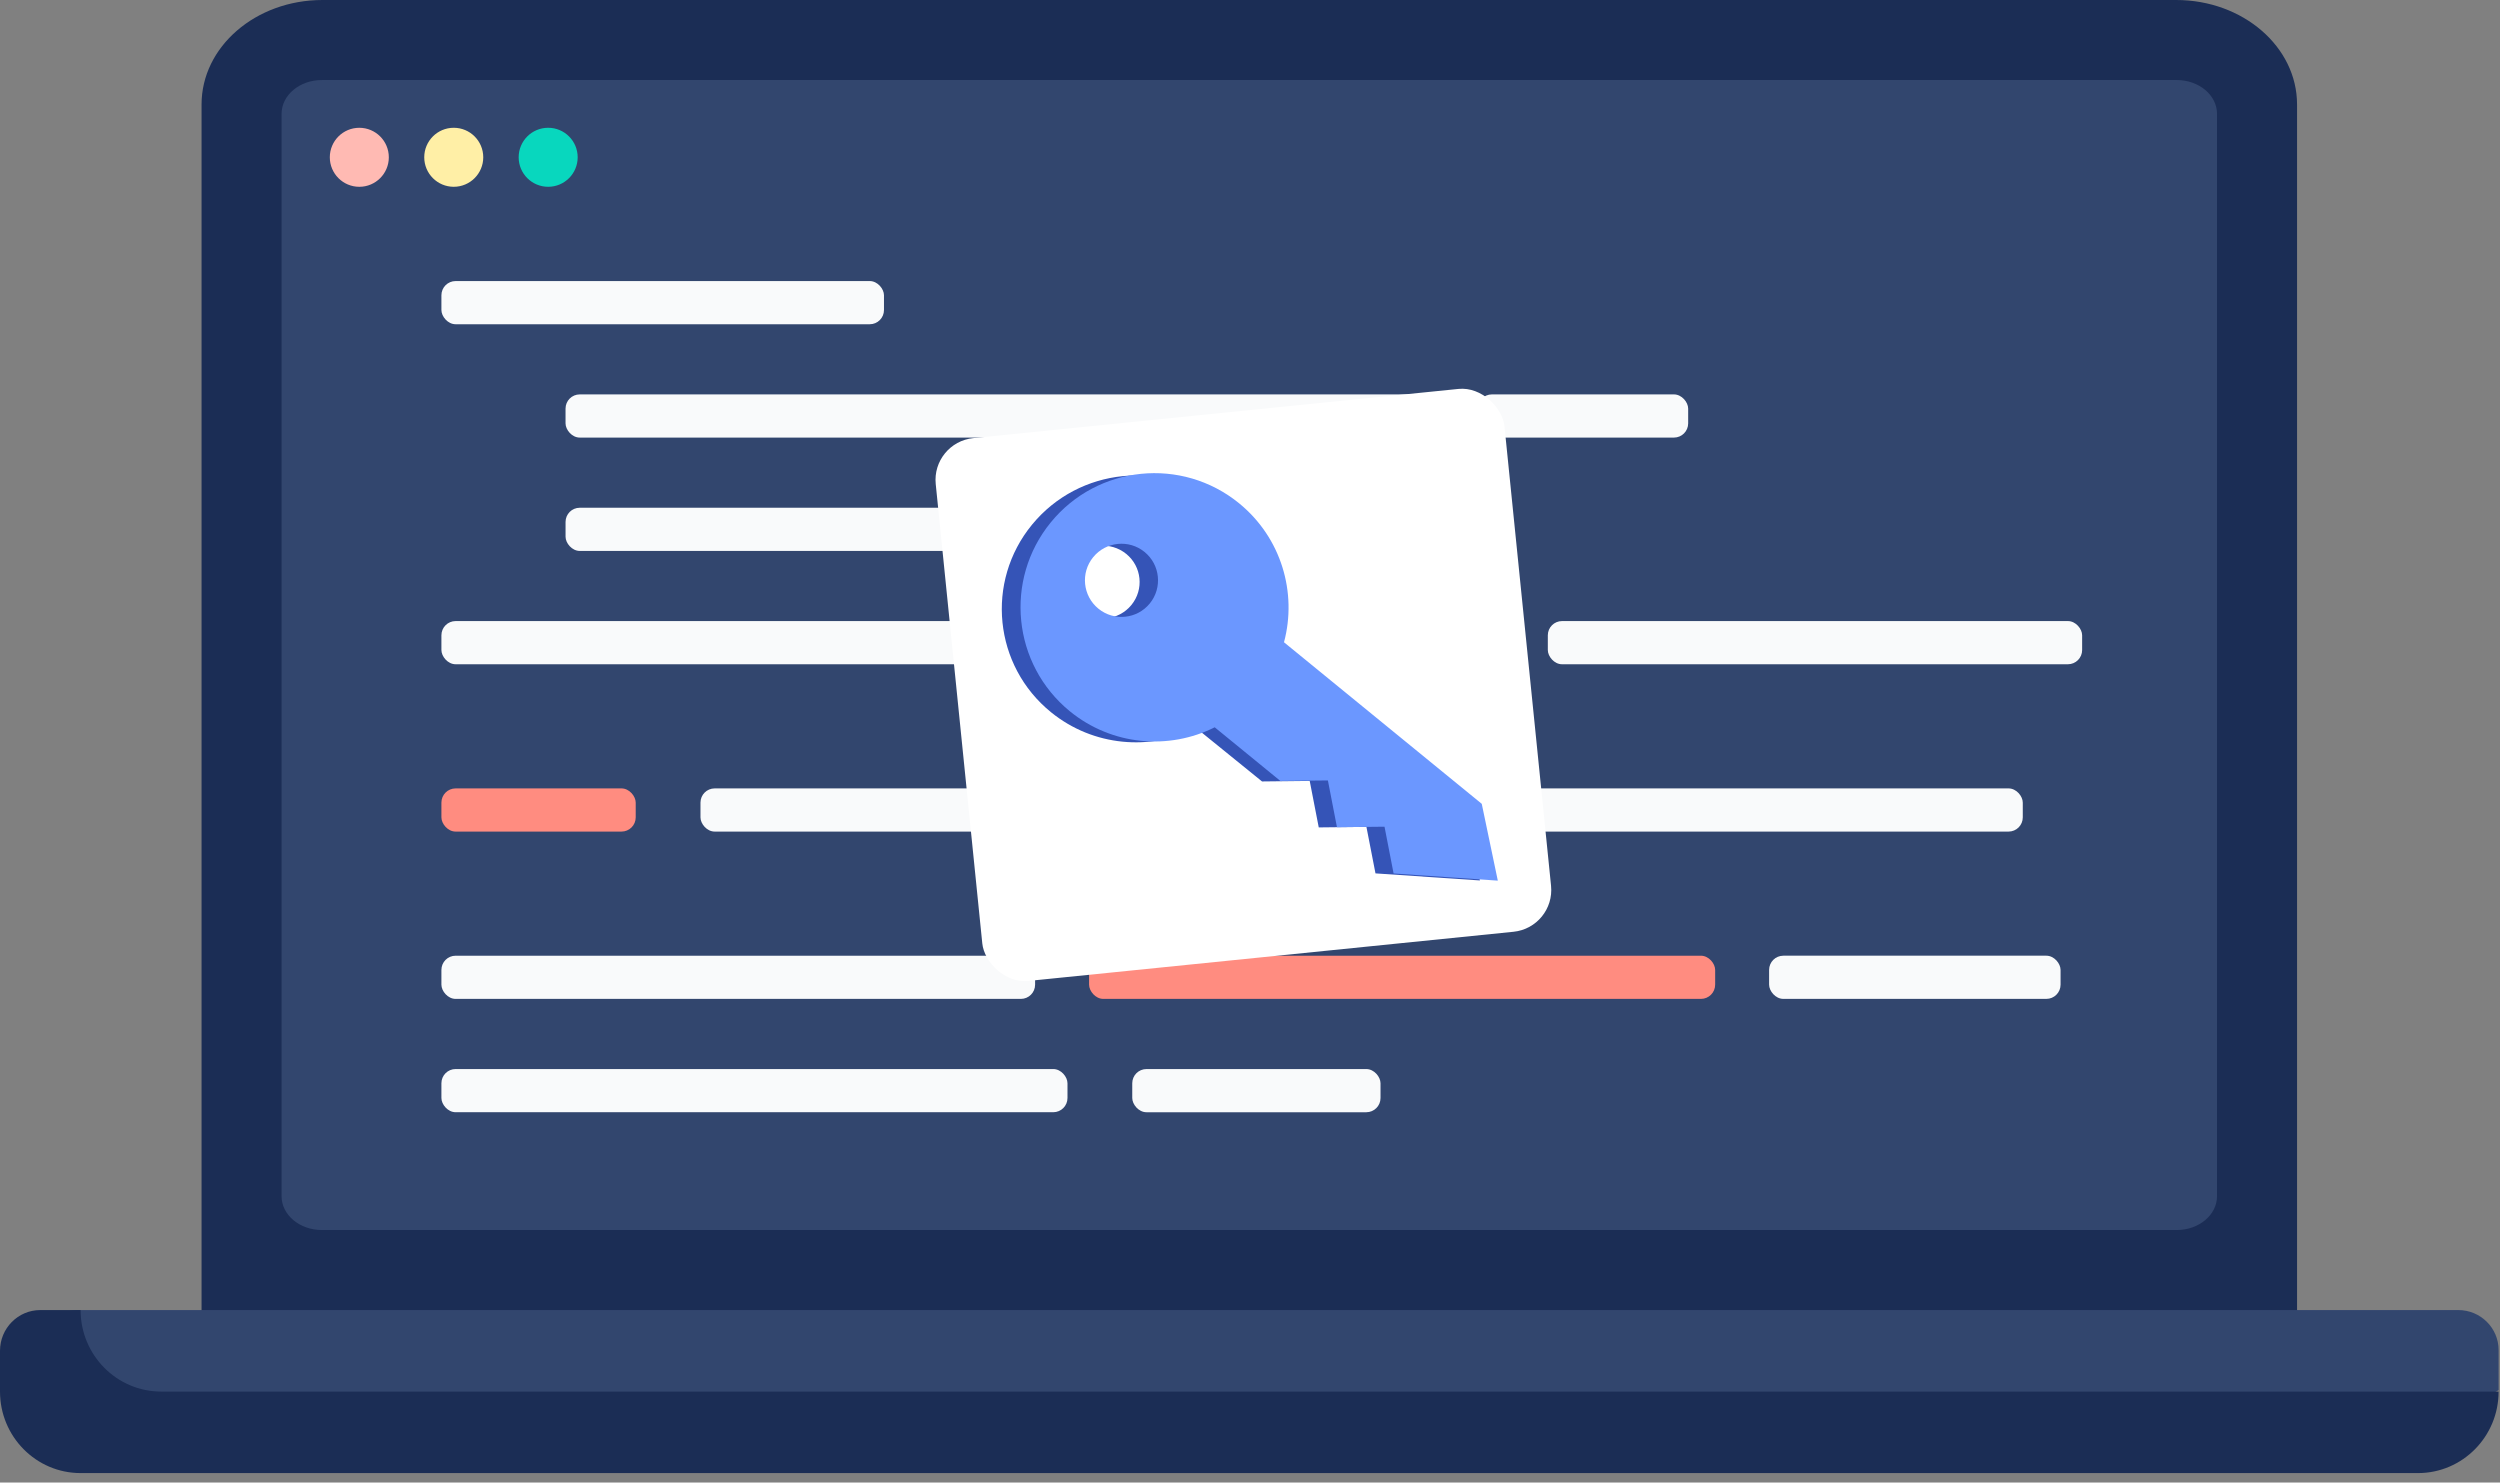
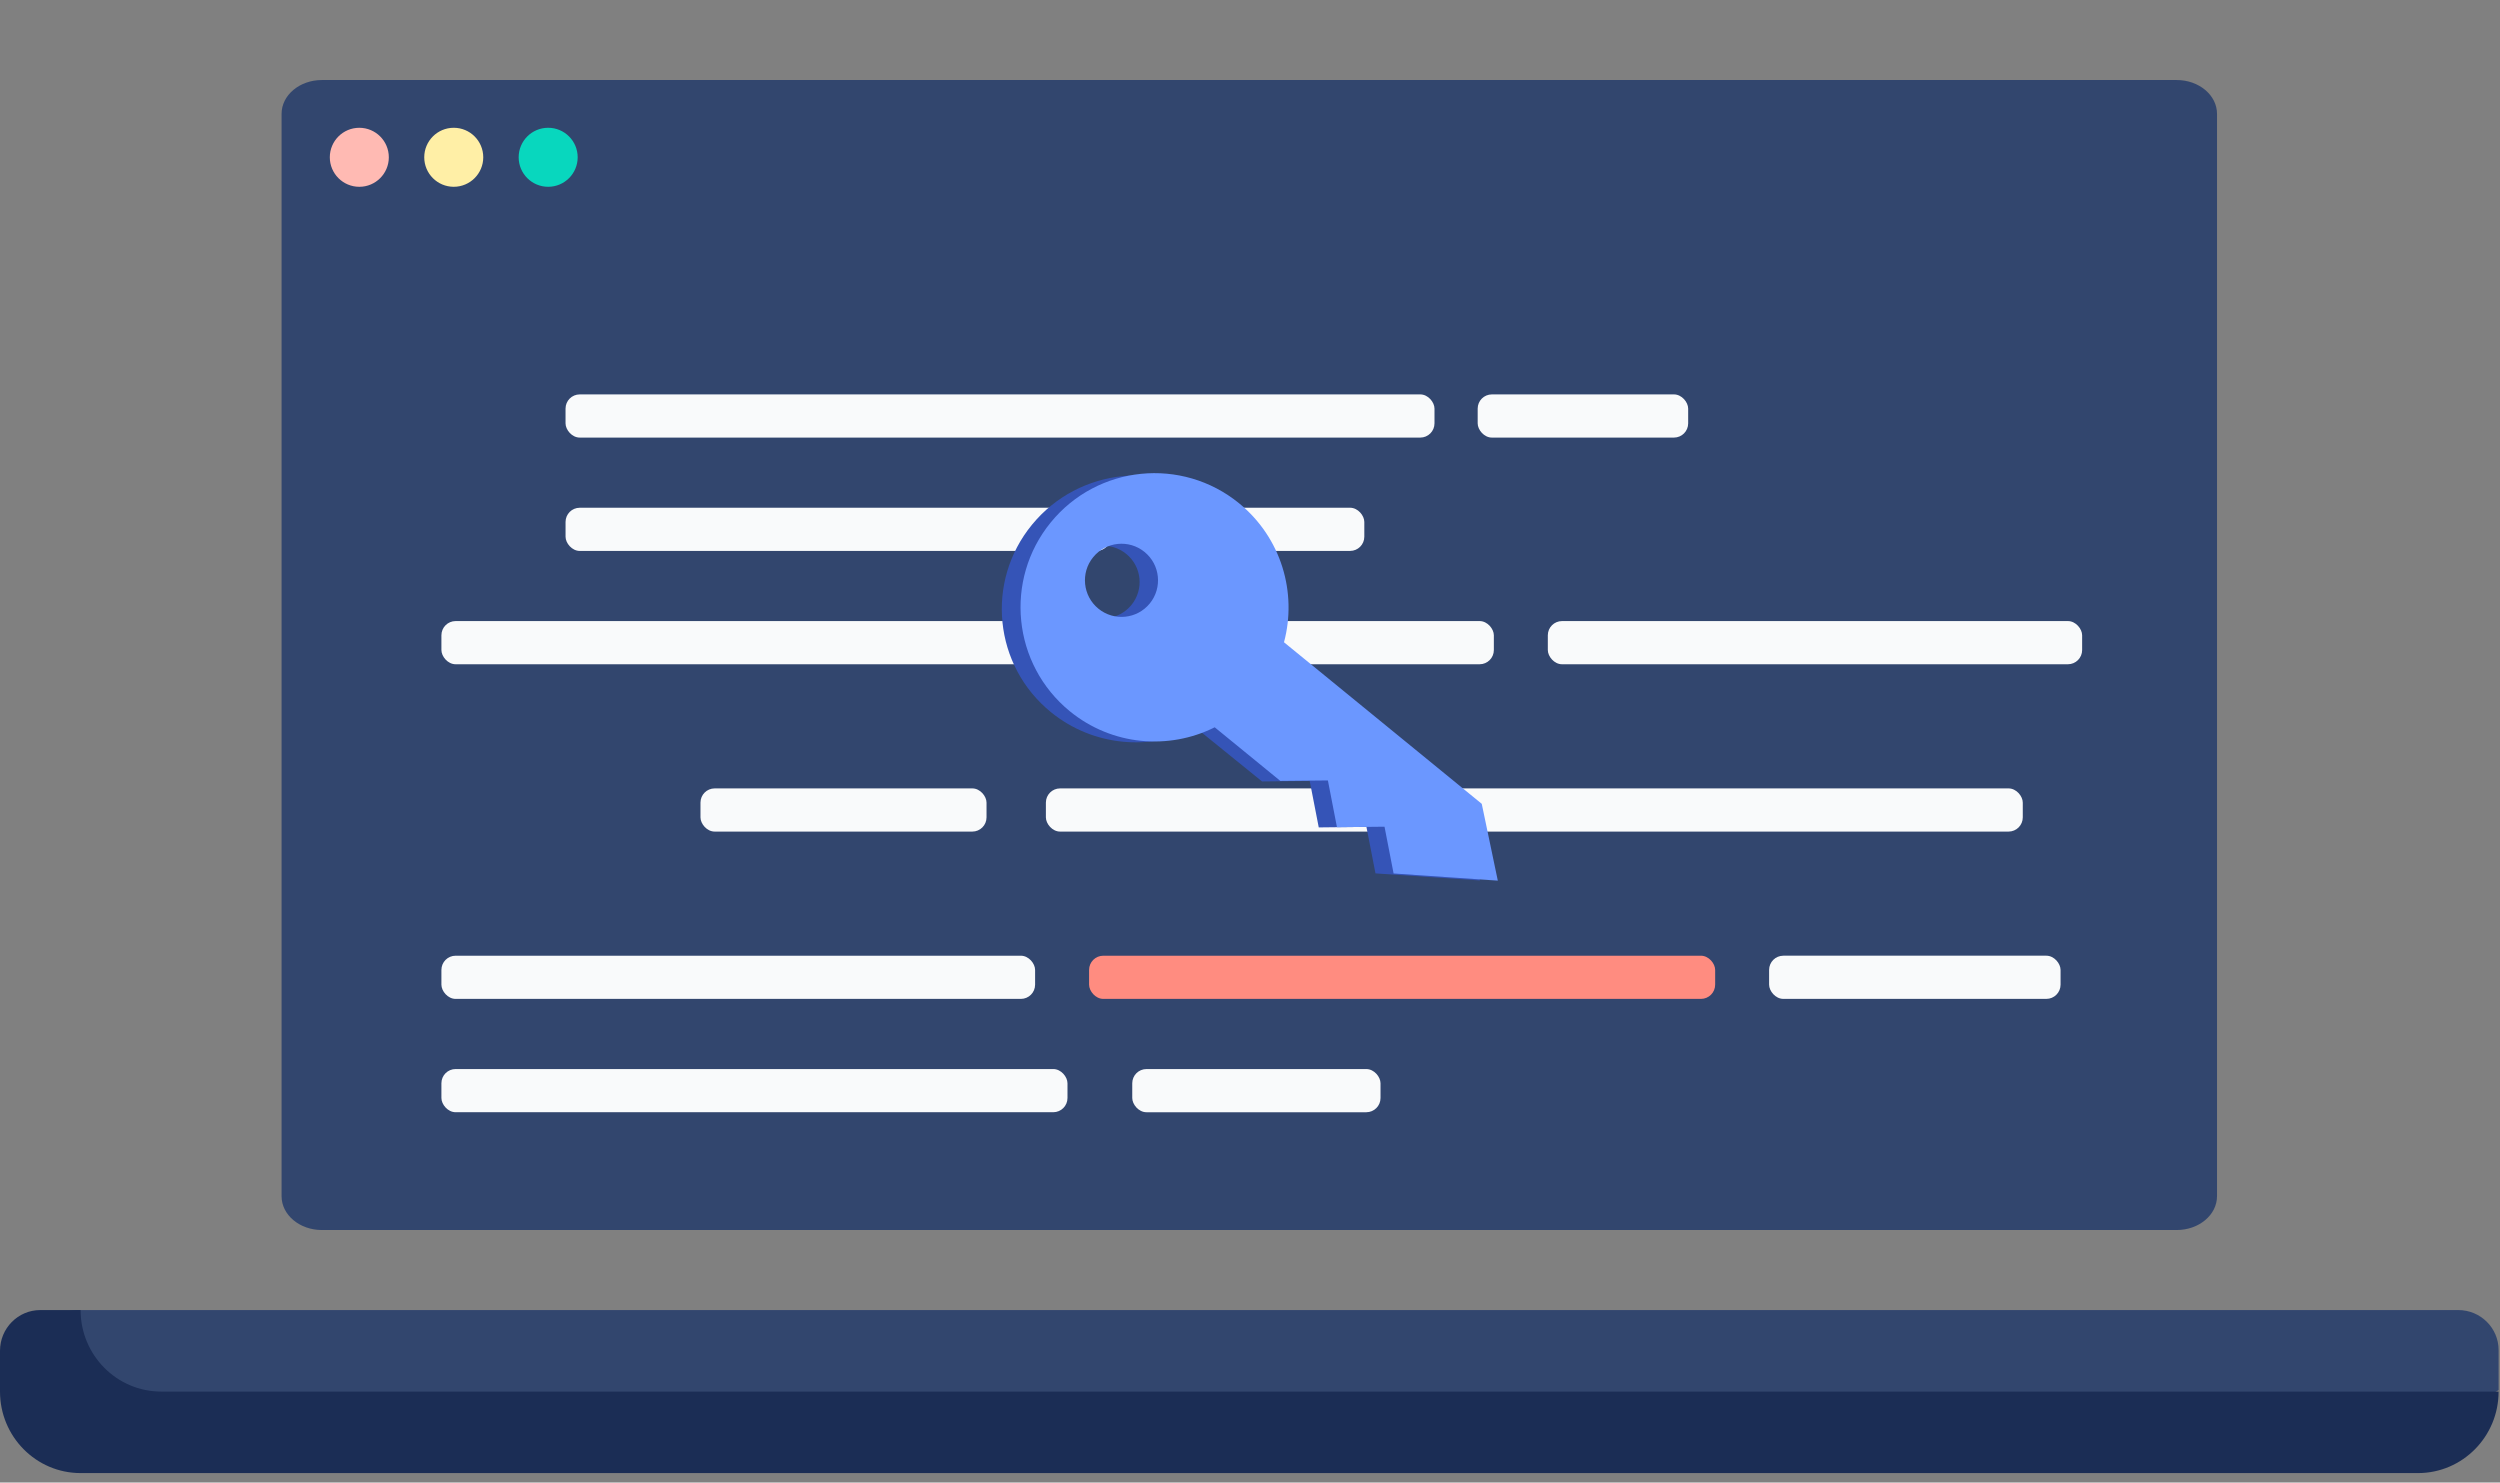
<svg xmlns="http://www.w3.org/2000/svg" width="172" height="102" viewBox="0 0 172 102" fill="none">
  <rect x="0" y="0" width="172" height="102" fill="#808080" stroke="none" />
-   <path fill-rule="evenodd" clip-rule="evenodd" d="M13.867 95.842V7.188C13.867 3.218 17.59 6.10352e-05 22.184 6.10352e-05H149.719C154.313 6.10352e-05 158.037 3.218 158.037 7.188V95.842" fill="#1B2D55" />
  <path fill-rule="evenodd" clip-rule="evenodd" d="M149.756 84.626H22.146C20.614 84.626 19.372 83.585 19.372 82.299V7.833C19.372 6.548 20.614 5.506 22.146 5.506H149.757C151.289 5.506 152.531 6.548 152.531 7.833V82.299C152.531 83.585 151.289 84.626 149.756 84.626" fill="#32466E" />
  <path fill-rule="evenodd" clip-rule="evenodd" d="M2.651 92.885V98.9H166.354L171.904 95.638V92.885C171.904 91.365 170.662 90.132 169.129 90.132H5.426C3.893 90.132 2.651 91.365 2.651 92.885Z" fill="#32466E" />
  <path fill-rule="evenodd" clip-rule="evenodd" d="M5.545 90.132H2.773C1.241 90.132 0 91.387 0 92.936V95.74C0 98.837 2.483 101.348 5.545 101.348H166.358C169.42 101.348 171.903 98.837 171.903 95.74H11.091C8.028 95.74 5.545 93.229 5.545 90.132" fill="#1B2D55" />
  <circle cx="24.721" cy="10.822" r="2.03" fill="#FFBAB3" />
  <circle cx="31.218" cy="10.821" r="2.03" fill="#FFEFA6" />
  <circle cx="37.714" cy="10.821" r="2.03" fill="#08D7BE" />
-   <rect width="30.449" height="2.971" rx="0.978" transform="matrix(1 -6.59408e-07 -6.59405e-07 1 30.369 19.337)" fill="#F9FAFB" />
  <rect x="30.369" y="42.73" width="47.901" height="2.971" rx="0.978" fill="#F9FAFB" />
  <rect x="81.611" y="42.73" width="21.166" height="2.971" rx="0.978" fill="#F9FAFB" />
  <rect x="106.49" y="42.73" width="36.761" height="2.971" rx="0.978" fill="#F9FAFB" />
  <rect width="59.784" height="2.971" rx="0.978" transform="matrix(1 -5.78746e-07 -5.78744e-07 1 38.909 27.135)" fill="#F9FAFB" />
  <rect width="14.482" height="2.971" rx="0.978" transform="matrix(1 -8.19517e-07 -8.19512e-07 1 101.664 27.135)" fill="#F9FAFB" />
  <rect x="38.91" y="34.933" width="37.504" height="2.971" rx="0.978" fill="#F9FAFB" />
  <rect width="14.11" height="2.971" rx="0.978" transform="matrix(1 -6.06244e-07 -6.06242e-07 1 79.755 34.932)" fill="#F9FAFB" />
-   <rect width="13.368" height="2.971" rx="0.978" transform="matrix(1 8.47727e-07 8.47732e-07 1 30.369 54.242)" fill="#FF8C80" />
  <rect x="48.193" y="54.242" width="19.68" height="2.971" rx="0.978" fill="#F9FAFB" />
  <rect x="71.957" y="54.242" width="67.21" height="2.971" rx="0.978" fill="#F9FAFB" />
  <rect x="30.369" y="65.753" width="40.846" height="2.971" rx="0.978" fill="#F9FAFB" />
  <rect x="121.715" y="65.752" width="20.052" height="2.971" rx="0.978" fill="#F9FAFB" />
  <rect x="30.369" y="73.55" width="43.074" height="2.971" rx="0.978" fill="#F9FAFB" />
  <rect width="17.081" height="2.971" rx="0.978" transform="matrix(1 1.68532e-06 1.68534e-06 1 77.899 73.551)" fill="#F9FAFB" />
  <rect x="74.929" y="65.753" width="43.074" height="2.971" rx="0.978" fill="#FF8C80" />
-   <rect x="64.087" y="30.433" width="39.331" height="37.539" rx="2.887" transform="rotate(-5.788 64.087 30.433)" fill="white" />
  <path d="M84.008 34.775C86.916 37.132 88.005 40.891 87.088 44.276L100.716 55.321L101.817 60.575L94.633 60.089L94.01 56.89L90.73 56.926L90.108 53.728L86.828 53.764L82.306 50.098C79.151 51.67 75.226 51.364 72.317 49.007C68.366 45.805 67.78 40.022 71.008 36.092C74.237 32.162 80.057 31.572 84.008 34.775ZM77.481 38.105C76.403 37.232 74.816 37.393 73.935 38.464C73.055 39.536 73.215 41.113 74.292 41.987C75.37 42.86 76.957 42.699 77.838 41.627C78.718 40.555 78.558 38.978 77.481 38.105Z" fill="#3554B7" />
  <path d="M85.258 34.633C88.161 37.005 89.251 40.785 88.339 44.188L101.945 55.304L103.049 60.588L95.879 60.094L95.255 56.877L91.983 56.911L91.359 53.694L88.087 53.727L83.572 50.038C80.425 51.616 76.508 51.306 73.604 48.934C69.659 45.711 69.07 39.896 72.288 35.947C75.506 31.998 81.313 31.409 85.258 34.633ZM78.747 37.976C77.671 37.097 76.088 37.258 75.21 38.335C74.332 39.412 74.493 40.997 75.569 41.876C76.645 42.755 78.229 42.595 79.106 41.518C79.984 40.441 79.823 38.855 78.747 37.976Z" fill="#6B97FF" />
</svg>